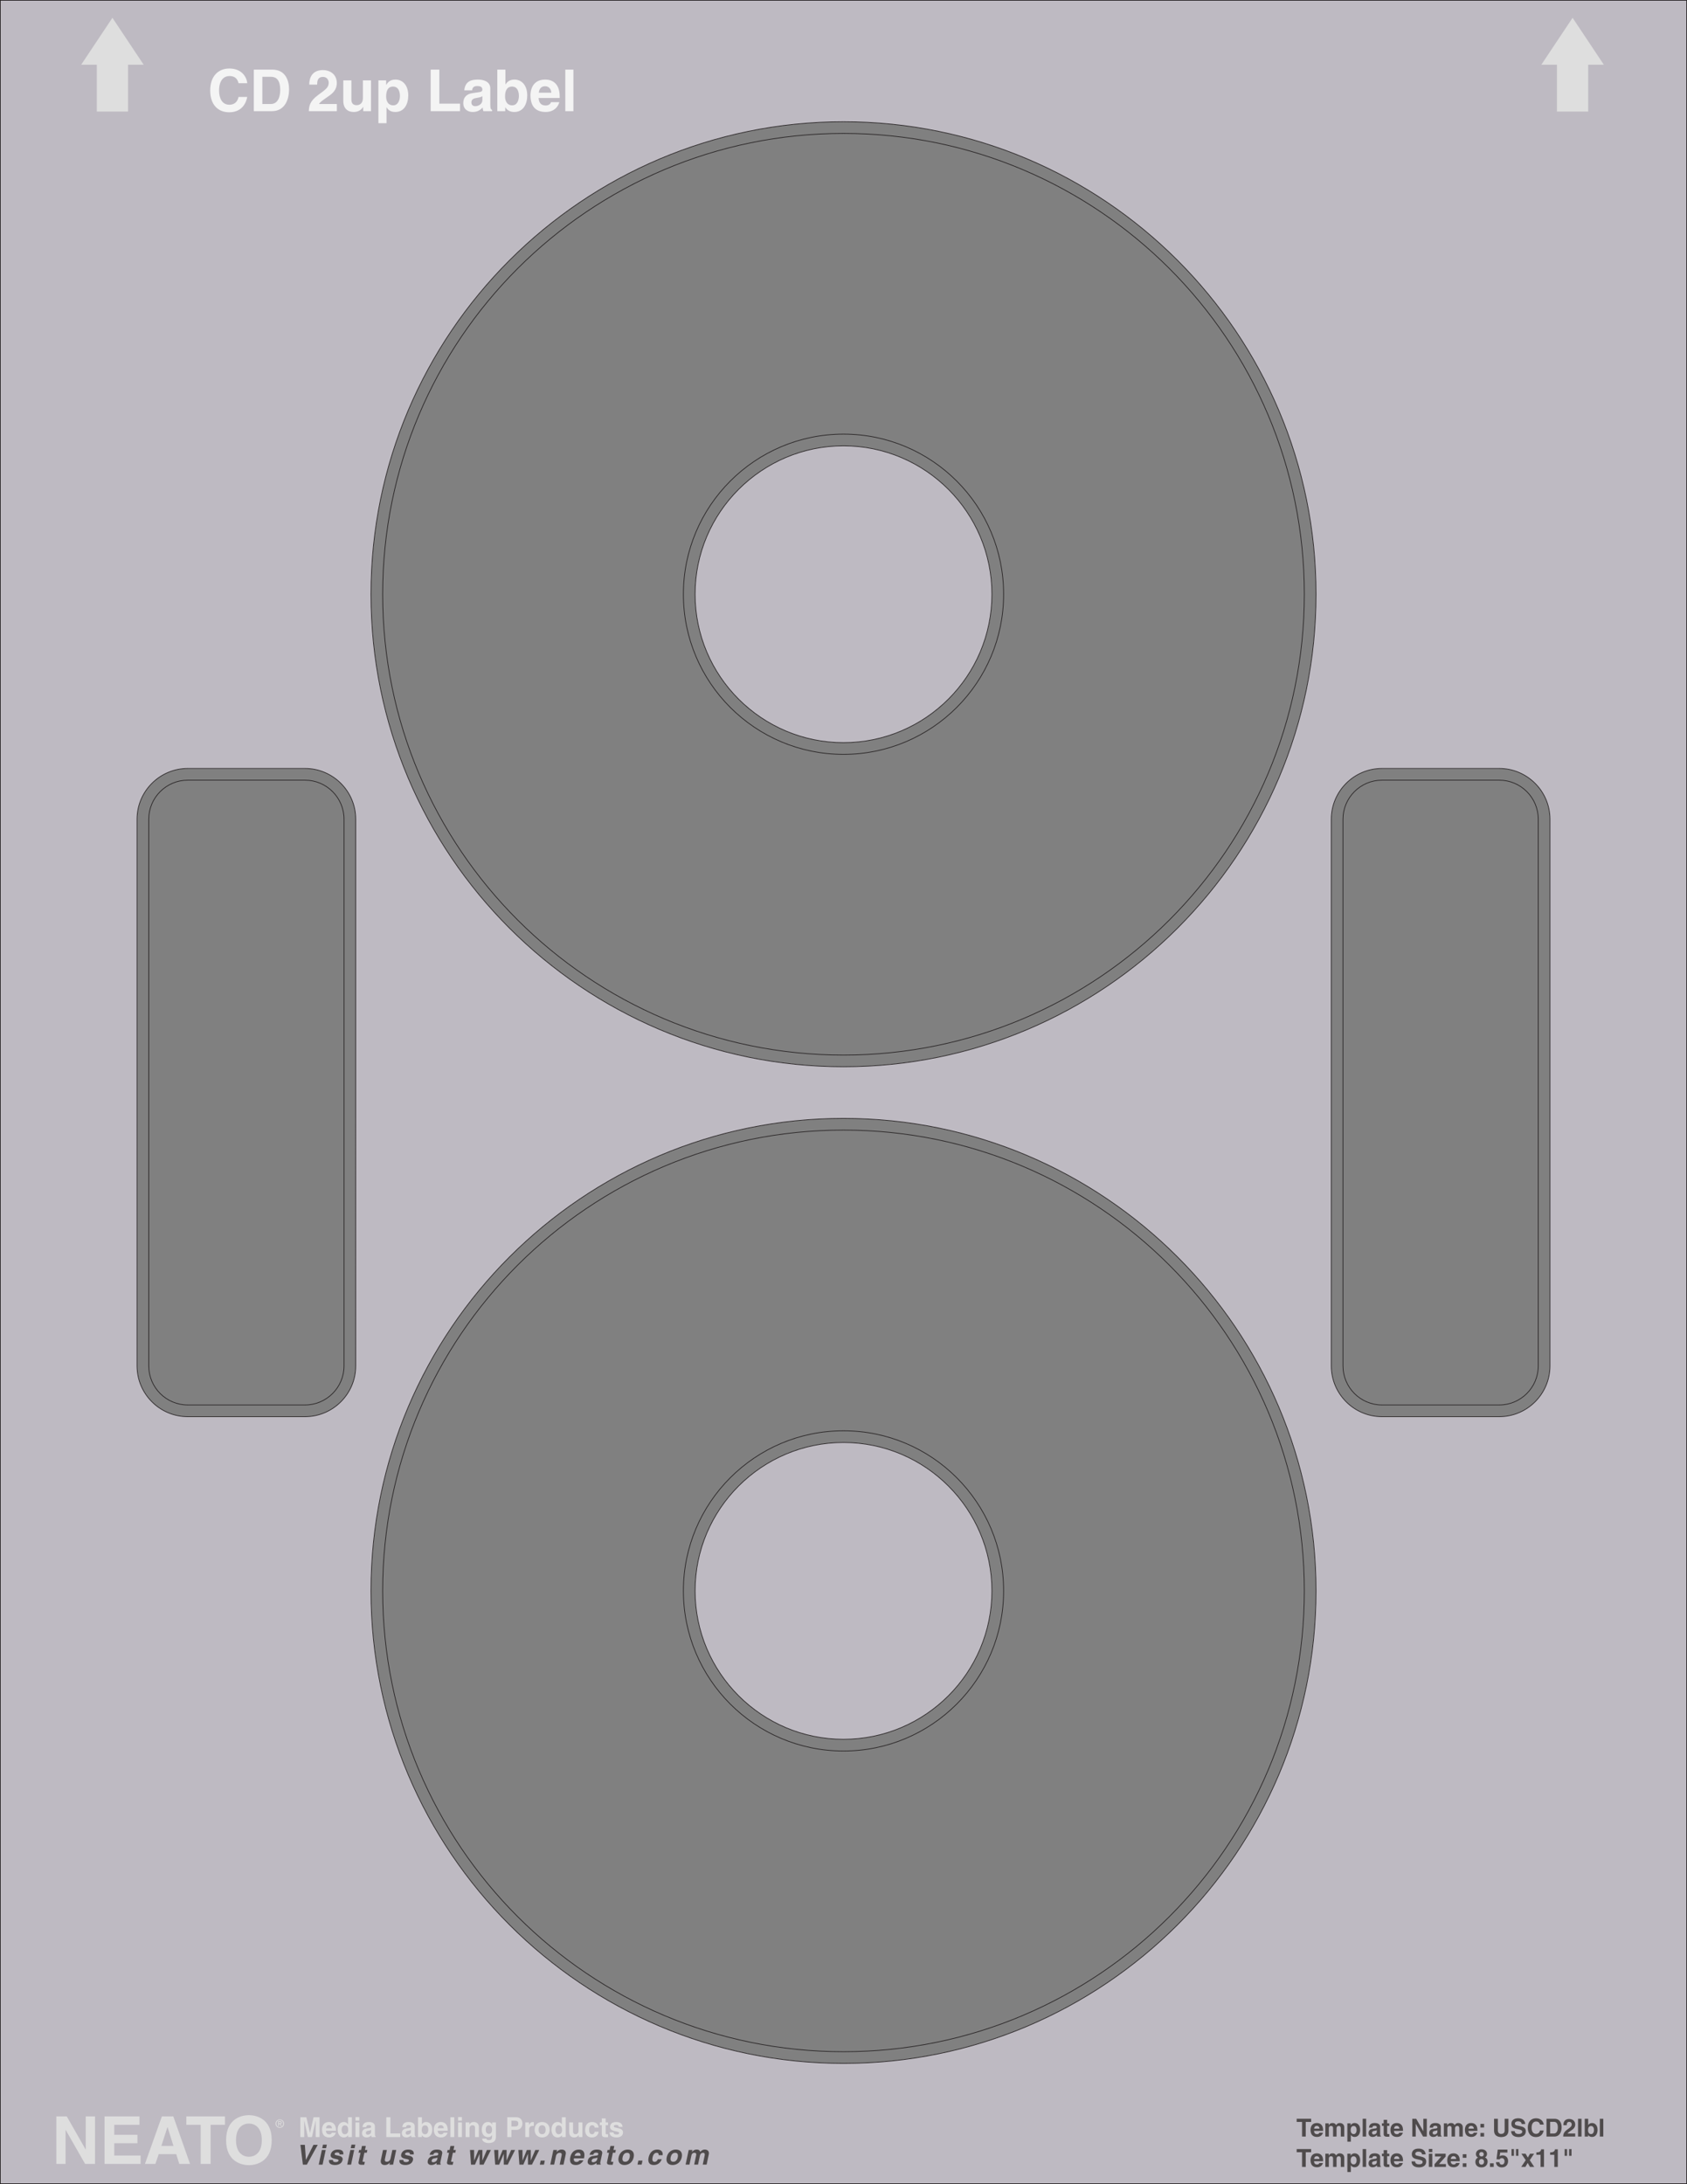
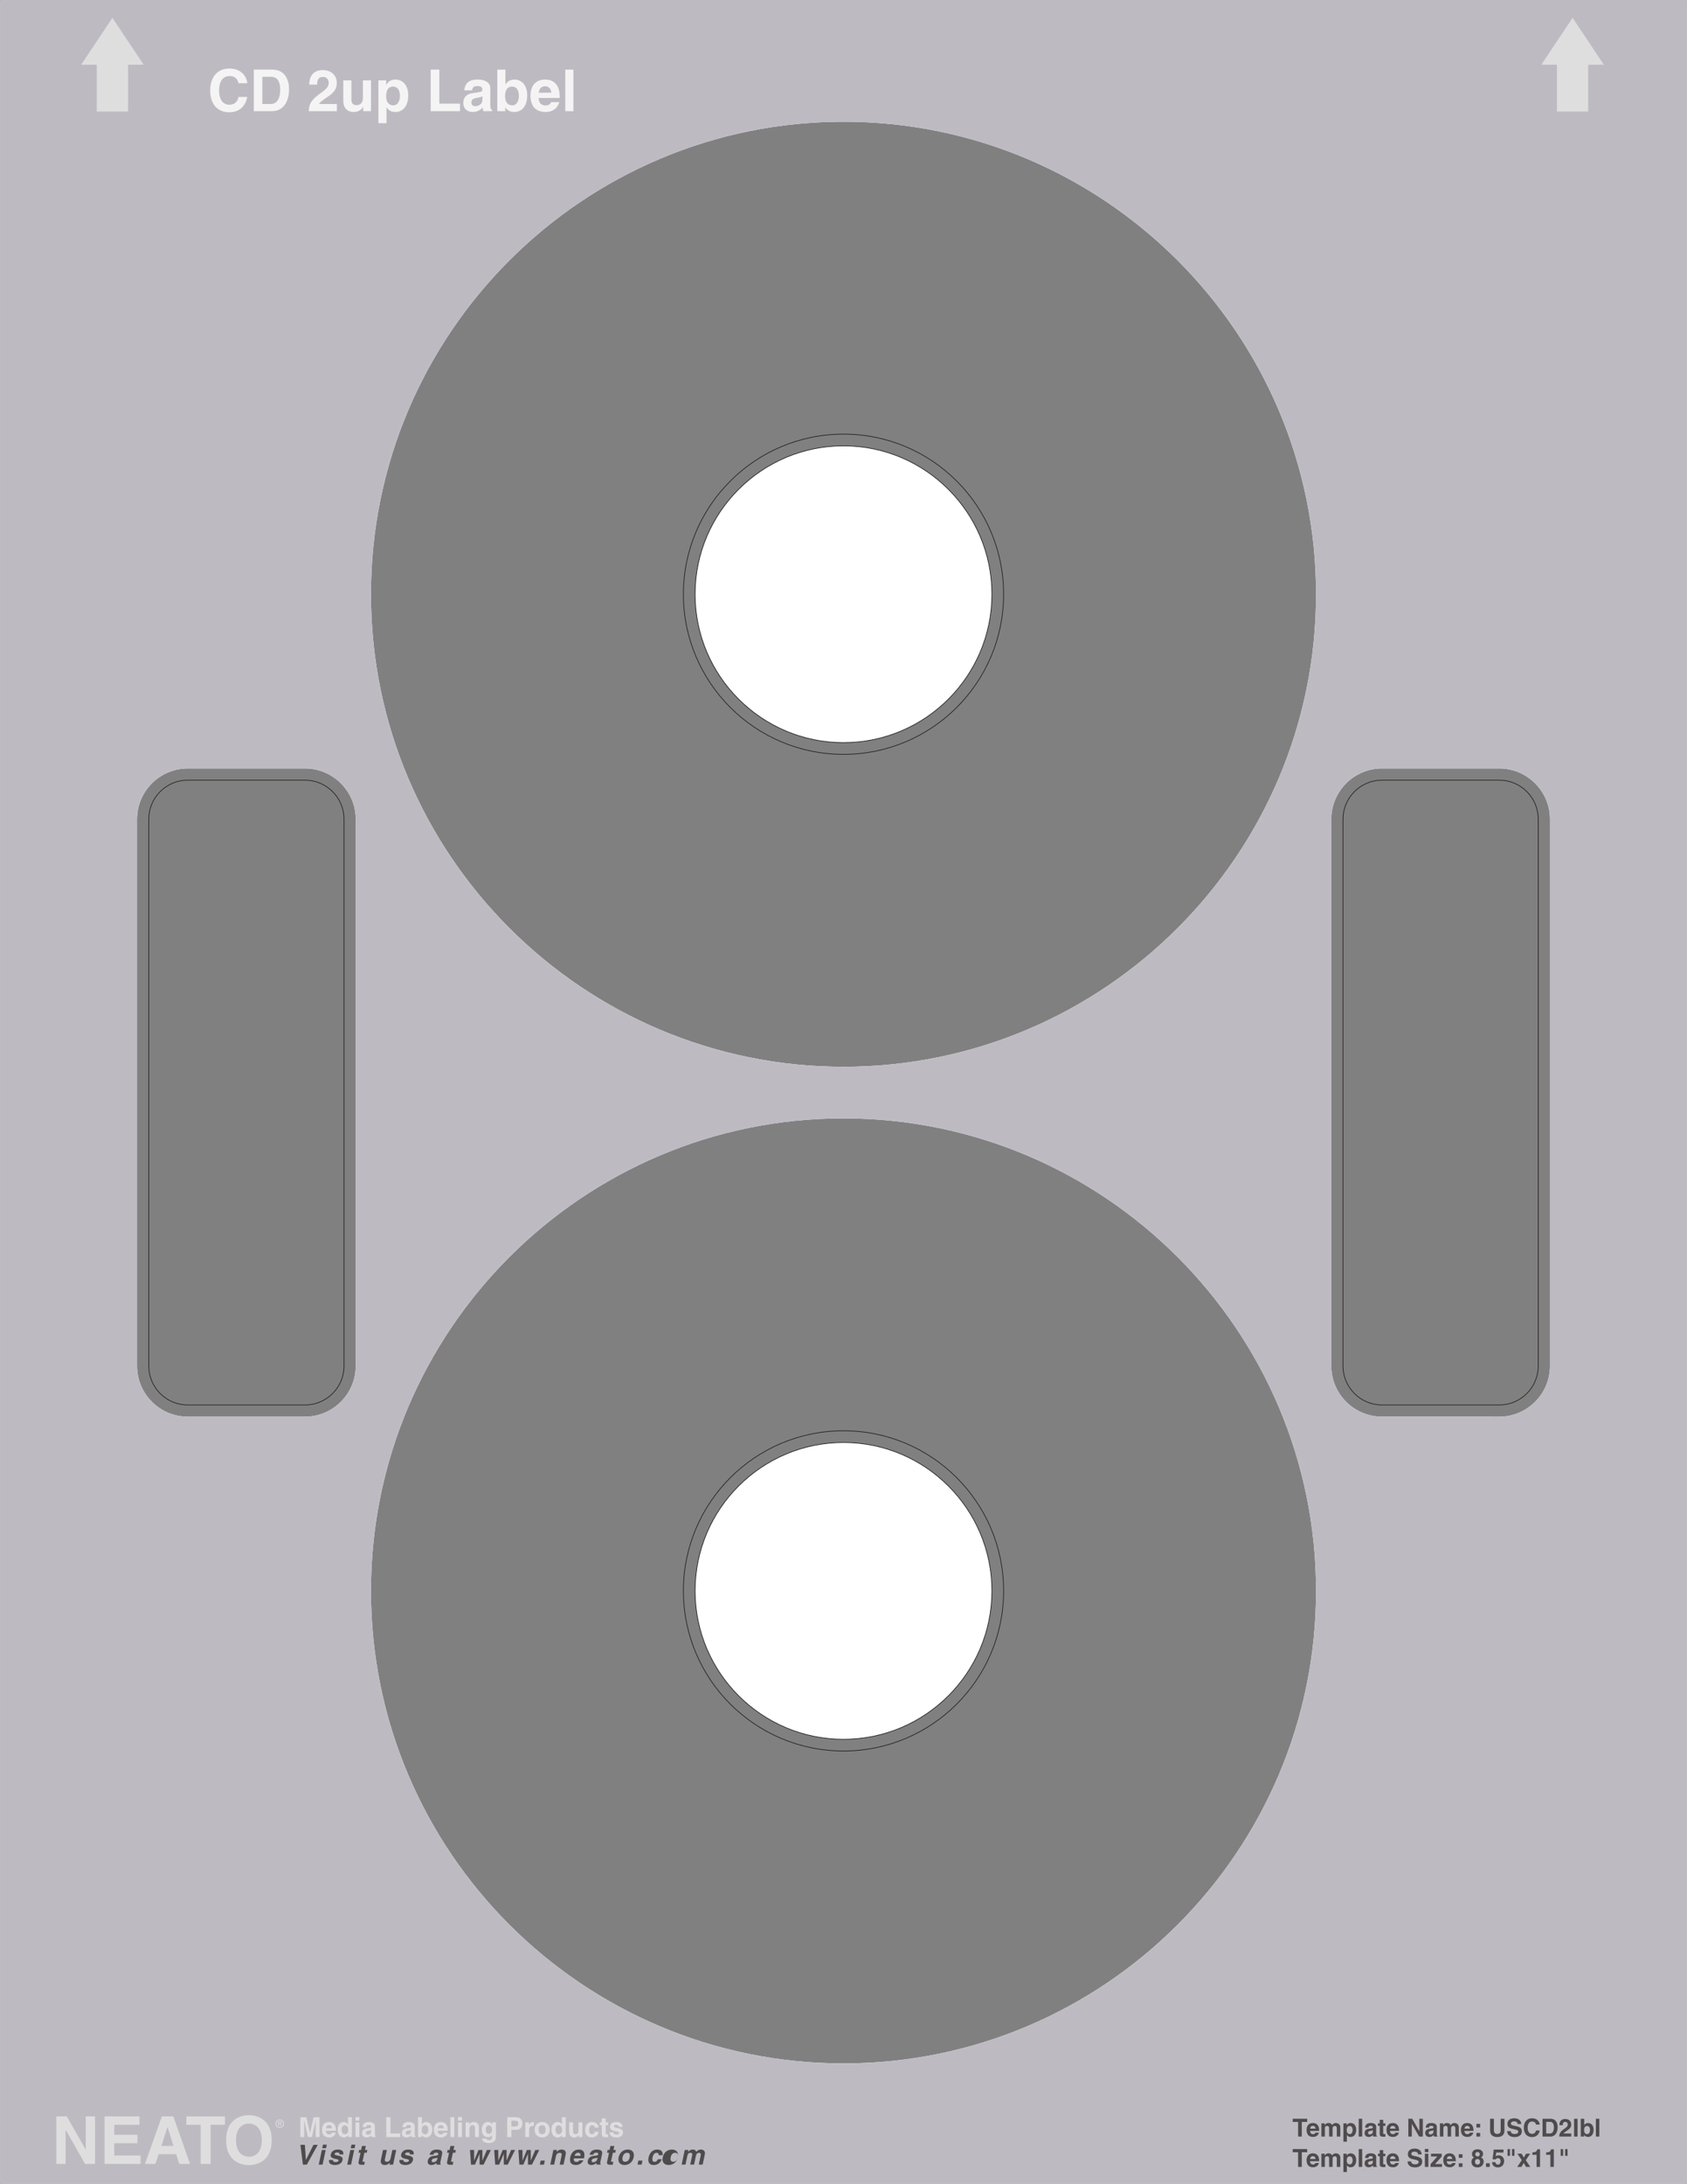
<svg xmlns="http://www.w3.org/2000/svg" width="612.246" height="792.25">
  <rect width="100%" height="100%" fill="#808080" stroke="none" />
  <path fill="#fff" d="M.125.125v792h611.996v-792zm128.973 495.363c0 10.157-8.262 18.414-18.422 18.414h-42.52c-10.156 0-18.422-8.257-18.422-18.414V297.164c0-10.152 8.266-18.41 18.422-18.41h42.52c10.16 0 18.422 8.258 18.422 18.41zm177.027 253.016c-94.563 0-171.492-76.895-171.492-171.41 0-94.512 76.93-171.407 171.492-171.407 94.559 0 171.492 76.895 171.492 171.407 0 94.515-76.933 171.41-171.492 171.41zm0-361.535c-94.563 0-171.492-76.89-171.492-171.406s76.93-171.407 171.492-171.407c94.559 0 171.492 76.89 171.492 171.406S400.684 386.97 306.125 386.97zm256.387 108.52c0 10.156-8.262 18.413-18.418 18.413H501.57c-10.156 0-18.418-8.257-18.418-18.414V297.164c0-10.152 8.262-18.41 18.418-18.41h42.524c10.156 0 18.418 8.258 18.418 18.41v198.324" />
  <path fill="#fff" d="M252.262 215.563c0 29.683 24.164 53.832 53.863 53.832 29.7 0 53.86-24.149 53.86-53.832 0-29.684-24.16-53.833-53.86-53.833s-53.863 24.149-53.863 53.833m0 361.531c0 29.683 24.164 53.836 53.863 53.836 29.7 0 53.86-24.153 53.86-53.836 0-29.684-24.16-53.828-53.86-53.828s-53.863 24.144-53.863 53.828" />
  <path fill="#bebac2" d="M.125.125v792h611.996v-792zm128.973 495.363c0 10.157-8.262 18.414-18.422 18.414h-42.52c-10.156 0-18.422-8.257-18.422-18.414V297.164c0-10.152 8.266-18.41 18.422-18.41h42.52c10.16 0 18.422 8.258 18.422 18.41zm177.027 253.016c-94.563 0-171.492-76.895-171.492-171.41 0-94.512 76.93-171.407 171.492-171.407 94.559 0 171.492 76.895 171.492 171.407 0 94.515-76.933 171.41-171.492 171.41zm0-361.535c-94.563 0-171.492-76.89-171.492-171.406s76.93-171.407 171.492-171.407c94.559 0 171.492 76.89 171.492 171.406S400.684 386.97 306.125 386.97zm256.387 108.52c0 10.156-8.262 18.413-18.418 18.413H501.57c-10.156 0-18.418-8.257-18.418-18.414V297.164c0-10.152 8.262-18.41 18.418-18.41h42.524c10.156 0 18.418 8.258 18.418 18.41v198.324" />
-   <path fill="none" stroke="#231f20" stroke-width=".25" d="M.125.125v792h611.996v-792zm128.973 495.363c0 10.157-8.262 18.414-18.422 18.414h-42.52c-10.156 0-18.422-8.257-18.422-18.414V297.164c0-10.152 8.266-18.41 18.422-18.41h42.52c10.16 0 18.422 8.258 18.422 18.41zm177.027 253.016c-94.563 0-171.492-76.895-171.492-171.41 0-94.512 76.93-171.407 171.492-171.407 94.559 0 171.492 76.895 171.492 171.407 0 94.515-76.933 171.41-171.492 171.41zm0-361.535c-94.563 0-171.492-76.89-171.492-171.406s76.93-171.407 171.492-171.407c94.559 0 171.492 76.89 171.492 171.406S400.684 386.97 306.125 386.97zm256.387 108.52c0 10.156-8.262 18.413-18.418 18.413H501.57c-10.156 0-18.418-8.257-18.418-18.414V297.164c0-10.152 8.262-18.41 18.418-18.41h42.524c10.156 0 18.418 8.258 18.418 18.41zm0 0" />
-   <path fill="#bebac2" d="M252.262 215.563c0 29.683 24.164 53.832 53.863 53.832 29.7 0 53.86-24.149 53.86-53.832 0-29.684-24.16-53.833-53.86-53.833s-53.863 24.149-53.863 53.833" />
  <path fill="none" stroke="#231f20" stroke-miterlimit="10" stroke-width=".25" d="M252.262 215.563c0 29.683 24.164 53.832 53.863 53.832 29.7 0 53.86-24.149 53.86-53.832 0-29.684-24.16-53.833-53.86-53.833s-53.863 24.149-53.863 53.833zm0 0" />
-   <path fill="#bebac2" d="M252.262 577.094c0 29.683 24.164 53.836 53.863 53.836 29.7 0 53.86-24.153 53.86-53.836 0-29.684-24.16-53.828-53.86-53.828s-53.863 24.144-53.863 53.828" />
  <path fill="none" stroke="#231f20" stroke-miterlimit="10" stroke-width=".25" d="M252.262 577.094c0 29.683 24.164 53.836 53.863 53.836 29.7 0 53.86-24.153 53.86-53.836 0-29.684-24.16-53.828-53.86-53.828s-53.863 24.144-53.863 53.828zm0 0" />
  <path fill="#dedede" d="M40.8 6.465 29.466 23.473h5.668V40.48H46.47V23.473h5.672L40.8 6.465m529.923 0 11.34 17.008h-5.676V40.48h-11.34V23.473h-5.66l11.336-17.008M31.125 767.727h3.36v17.23h-3.598l-7.032-12.285h-.05v12.285h-3.36v-17.23h3.793l6.84 12h.047v-12m19.488 3.05H41.47v3.621h8.402v3.051H41.47v4.461h9.554v3.047H37.941v-17.23h12.672v3.05m10.153.836h.046l2.137 6.817h-4.39zm-3.168 9.793h6.359l1.105 3.551h3.91l-6.07-17.23H58.75l-6.145 17.23h3.793l1.2-3.55m18.84 3.55h-3.602v-14.18h-5.207v-3.05h14.016v3.05h-5.207v14.18m9.214-8.613c0-4.824 2.739-6.024 4.68-6.024 1.945 0 4.684 1.2 4.684 6.024s-2.739 6.023-4.684 6.023c-1.941 0-4.68-1.199-4.68-6.023zm-3.597 0c0 8.086 6 9.07 8.277 9.07 2.281 0 8.281-.984 8.281-9.07 0-8.09-6-9.07-8.281-9.07-2.277 0-8.277.98-8.277 9.07m33.91-1.125h-1.399v-6h-.02l-1.339 6h-1.473l-1.308-6h-.02v6h-1.398v-7.18h2.187l1.301 5.66h.02l1.28-5.66h2.169v7.18m2.351-3.192c.079-.699.43-1.12 1.09-1.12.45 0 1 .261 1.078 1.12zm2.11 1.63c-.11.382-.512.581-.899.581-1.132 0-1.21-.898-1.25-1.3h3.649v-.25c0-2.43-1.45-2.93-2.5-2.93-2.328 0-2.551 2.05-2.551 2.691 0 2.188 1.152 2.906 2.652 2.906.91 0 1.97-.418 2.34-1.699h-1.441m3.558-1.058c0-.84.301-1.63 1.192-1.63.96 0 1.199.86 1.199 1.708 0 .793-.348 1.531-1.238 1.531-.903 0-1.153-.98-1.153-1.61zm3.73-4.559h-1.398v2.55h-.02c-.222-.343-.64-.831-1.538-.831-1.172 0-2.211.898-2.211 2.738 0 1.461.66 2.86 2.238 2.86.582 0 1.2-.208 1.54-.81h.023v.673h1.367v-7.18m2.691 1.859v5.32h-1.398v-5.32zm0-.628h-1.398v-1.301h1.398v1.3m4.282 4.04c0 .648-.633 1.046-1.25 1.046-.274 0-.653-.148-.653-.636 0-.582.43-.711.95-.801.581-.09.812-.18.952-.29zm1.367-2.012c0-1.309-1.368-1.54-2.118-1.54-1.09 0-2.222.231-2.382 1.86h1.351c.04-.308.16-.738.86-.738.359 0 .922.027.922.617 0 .3-.274.39-.493.422l-1.257.187c-.891.133-1.551.665-1.551 1.704 0 1.097.816 1.546 1.62 1.546.946 0 1.4-.437 1.72-.765.03.297.05.379.128.629h1.512v-.211c-.172-.059-.312-.2-.312-.832v-2.88m5.64 2.622h3.57v1.3h-5.07v-7.179h1.5v5.879m7.442-.609c0 .648-.63 1.046-1.25 1.046-.27 0-.653-.148-.653-.636 0-.582.43-.711.953-.801.579-.09.81-.18.95-.29zm1.37-2.012c0-1.309-1.37-1.54-2.12-1.54-1.09 0-2.223.231-2.38 1.86h1.348c.04-.308.16-.738.86-.738.36 0 .922.027.922.617 0 .3-.27.39-.492.422l-1.258.187c-.89.133-1.551.665-1.551 1.704 0 1.097.82 1.546 1.617 1.546.953 0 1.402-.437 1.723-.765.027.297.05.379.129.629h1.511v-.211c-.171-.059-.308-.2-.308-.832v-2.88m4.937 1.302c0 .629-.25 1.609-1.148 1.609-.89 0-1.242-.738-1.242-1.531 0-.848.242-1.707 1.203-1.707.887 0 1.187.789 1.187 1.629zm-2.328-4.559h-1.402v7.18h1.37v-.672h.02c.34.601.961.808 1.54.808 1.582 0 2.242-1.398 2.242-2.859 0-1.84-1.04-2.738-2.211-2.738-.899 0-1.32.488-1.54.832h-.019v-2.55m5.77 3.987c.078-.699.43-1.12 1.09-1.12.449 0 1 .261 1.078 1.12zm2.11 1.63c-.11.382-.513.581-.9.581-1.132 0-1.21-.898-1.25-1.3h3.65v-.25c0-2.43-1.45-2.93-2.5-2.93-2.333 0-2.552 2.05-2.552 2.691 0 2.188 1.153 2.906 2.653 2.906.906 0 1.968-.418 2.34-1.699h-1.442m3.871 1.563h-1.402v-7.18h1.402v7.18m2.778-5.321v5.32h-1.399v-5.32zm0-.628h-1.399v-1.301h1.399v1.3m6.152 5.95h-1.402v-3.23c0-.391-.02-1.052-.91-1.052-.618 0-1.098.418-1.098 1.231v3.05h-1.403v-5.32h1.34v.778h.024c.187-.32.59-.918 1.597-.918 1.04 0 1.852.61 1.852 1.781v3.68m2.488-2.629c0-1.242.582-1.621 1.102-1.621.777 0 1.199.699 1.199 1.558 0 .73-.238 1.54-1.191 1.54-.829 0-1.11-.797-1.11-1.477zm2.352-2.692v.79h-.02c-.172-.348-.57-.93-1.562-.93-1.168 0-2.207.898-2.207 2.738 0 1.86 1.007 2.75 2.289 2.75.84 0 1.187-.39 1.418-.797l.02.02v.636c0 .864-.36 1.223-1.11 1.223-.809 0-.918-.27-.98-.539h-1.52c.058 1.129 1.223 1.598 2.32 1.598 2.621 0 2.692-1.532 2.692-2.45v-5.039h-1.34m6.957 1.489v-2.11h1.191c.93 0 1.32.29 1.32.993 0 .32 0 1.117-1.12 1.117zm0 1.242h1.722c1.93 0 2.29-1.64 2.29-2.29 0-1.413-.84-2.3-2.231-2.3h-3.281v7.18h1.5v-2.59m5.051-2.731h1.34v.918h.019c.293-.539.61-1.058 1.46-1.058.09 0 .18.012.27.02v1.421c-.12-.023-.27-.023-.398-.023-1.09 0-1.29.68-1.29 1.273v2.77h-1.402v-5.32m7.391 2.66c0 .68-.2 1.617-1.281 1.617-1.078 0-1.277-.938-1.277-1.617 0-.68.199-1.621 1.277-1.621 1.082 0 1.281.94 1.281 1.62zm1.442 0c0-1.922-1.29-2.801-2.723-2.801-1.43 0-2.719.879-2.719 2.8 0 1.919 1.29 2.797 2.719 2.797 1.433 0 2.723-.878 2.723-2.796m2.109.039c0-.84.3-1.63 1.187-1.63.961 0 1.204.86 1.204 1.708 0 .793-.352 1.531-1.243 1.531-.898 0-1.148-.98-1.148-1.61zm3.73-4.559h-1.402v2.55h-.02c-.218-.343-.64-.831-1.539-.831-1.167 0-2.21.898-2.21 2.738 0 1.461.66 2.86 2.242 2.86.578 0 1.199-.208 1.539-.81h.02v.673h1.37v-7.18m6.047 7.18h-1.34v-.75h-.02c-.32.57-.878.886-1.616.886-1.051 0-1.813-.597-1.813-1.957v-3.5h1.403v3.301c0 .82.476.977.91.977.457 0 1.078-.258 1.078-1.207v-3.07h1.398v5.32m5.891-1.942c-.05.551-.48 2.078-2.43 2.078-2 0-2.46-1.527-2.46-2.648 0-1.719.75-2.95 2.55-2.95.84 0 2.223.38 2.352 2.04h-1.422c-.059-.348-.278-.899-.93-.86-.879 0-1.11.88-1.11 1.54 0 .582.02 1.73 1.083 1.73.707 0 .949-.68.949-.93h1.418m2.551-3.379h.87v1h-.87v2.891c0 .309.011.43.582.43.09 0 .187-.012.289-.02v1.059c-.223.012-.442.02-.66.02h-.18c-1.211 0-1.43-.462-1.43-1.15v-3.23h-.722v-1h.722v-1.441h1.399v1.441m4.769 1.622c-.058-.344-.18-.704-.937-.704-.762 0-.864.29-.864.524 0 .836 3.332.226 3.332 2.187 0 1.551-1.5 1.828-2.332 1.828-1.207 0-2.52-.418-2.558-1.835h1.441c0 .449.278.777 1.16.777.72 0 .887-.348.887-.55 0-.892-3.297-.22-3.297-2.208 0-.781.489-1.781 2.149-1.781 1.039 0 2.28.262 2.39 1.762h-1.37" />
-   <path fill="#4f4b4c" d="M113.762 778.04h1.558l-3.965 7.179h-1.43l-.894-7.18h1.61l.386 5.438h.02l2.715-5.438m4.445 1.859-1.133 5.32h-1.398l1.133-5.32zm.133-.628h-1.399l.278-1.301h1.398l-.277 1.3m4.875 2.251c.012-.344-.035-.704-.793-.704-.762 0-.922.29-.973.524-.176.836 3.281.226 2.867 2.187-.332 1.551-1.89 1.828-2.718 1.828-1.211 0-2.434-.418-2.172-1.835h1.441c-.098.449.113.777.992.777.723 0 .965-.348 1.008-.547.192-.895-3.254-.223-2.828-2.21.164-.782.867-1.782 2.527-1.782 1.04 0 2.223.262 2.016 1.762h-1.367m5.332-1.622-1.133 5.32h-1.398l1.129-5.32zm.133-.628h-1.399l.278-1.301h1.398l-.277 1.3m3.777.629h.871l-.215 1h-.87l-.614 2.891c-.066.309-.082.43.488.43.094 0 .196-.012.297-.02l-.226 1.059c-.223.012-.446.02-.665.02h-.18c-1.21 0-1.331-.462-1.187-1.15l.688-3.23h-.719l.21-1h.724l.304-1.441h1.399l-.305 1.441m10.207 5.321h-1.34l.16-.75h-.02c-.44.57-1.07.886-1.808.886-1.05 0-1.683-.597-1.394-1.957l.746-3.5h1.398l-.703 3.301c-.172.82.274.977.703.977.461 0 1.137-.258 1.336-1.207l.653-3.07h1.402l-1.133 5.32m6.109-3.699c.012-.344-.03-.704-.793-.704-.757 0-.921.29-.968.524-.18.836 3.277.226 2.863 2.187-.328 1.551-1.89 1.828-2.719 1.828-1.21 0-2.43-.418-2.168-1.835h1.438c-.094.449.113.777.996.777.719 0 .965-.348 1.008-.547.187-.895-3.254-.223-2.832-2.21.168-.782.867-1.782 2.527-1.782 1.04 0 2.227.262 2.016 1.762h-1.368m9.887 1.789c-.137.648-.851 1.046-1.473 1.046-.269 0-.617-.148-.511-.636.12-.582.578-.711 1.12-.801.599-.09.849-.18 1.009-.29zm1.8-2.012c.278-1.309-1.046-1.54-1.796-1.54-1.09 0-2.266.231-2.773 1.86h1.351c.106-.308.317-.738 1.016-.738.36 0 .914.027.789.617-.067.3-.356.39-.578.422l-1.305.187c-.914.133-1.687.665-1.91 1.704-.234 1.097.492 1.546 1.293 1.546.95 0 1.492-.437 1.883-.77a2.108 2.108 0 0 0-.004.634h1.511l.043-.211c-.156-.059-.265-.2-.132-.832l.613-2.88m4.117-1.398h.867l-.21 1h-.872l-.613 2.891c-.066.309-.082.43.488.43.09 0 .192-.012.293-.02l-.222 1.059c-.223.012-.446.02-.664.02h-.18c-1.211 0-1.332-.462-1.188-1.15l.688-3.23h-.723l.215-1h.719l.304-1.441h1.403l-.305 1.441m10.918 5.321h-1.441l-.004-3.88h-.02l-1.656 3.88h-1.438l-.37-5.32h1.488l.02 3.82h.019l1.562-3.82h1.41l-.011 3.82h.02l1.64-3.82h1.441l-2.66 5.32m8.777 0h-1.437l-.008-3.88h-.02l-1.652 3.88h-1.441l-.367-5.32h1.488l.02 3.82h.019l1.562-3.82h1.41l-.011 3.82h.02l1.64-3.82h1.441l-2.664 5.32m8.782 0h-1.438l-.008-3.88h-.02l-1.652 3.88h-1.441l-.367-5.32h1.488l.016 3.82h.02l1.562-3.82h1.414l-.016 3.82h.02l1.644-3.82h1.438l-2.66 5.32m4.359 0h-1.5l.313-1.461h1.5l-.313 1.46m7.102.001h-1.399l.684-3.23c.086-.391.203-1.052-.688-1.052-.617 0-1.187.418-1.36 1.231l-.648 3.05h-1.402l1.133-5.32h1.34l-.164.778h.02c.257-.32.784-.918 1.792-.918 1.043 0 1.723.61 1.473 1.781l-.781 3.68m4-3.192c.226-.699.668-1.12 1.328-1.12.445 0 .941.261.84 1.12zm1.761 1.63c-.191.382-.632.581-1.023.581-1.129 0-1.02-.902-.973-1.3h3.649l.054-.25c.516-2.43-.828-2.93-1.879-2.93-2.328 0-2.984 2.05-3.12 2.691-.465 2.188.53 2.906 2.03 2.906.91 0 2.06-.418 2.704-1.699h-1.442m6.446-.347c-.137.648-.856 1.046-1.477 1.046-.266 0-.617-.148-.512-.636.125-.582.582-.711 1.121-.801.598-.09.848-.18 1.012-.29zm1.797-2.012c.277-1.309-1.043-1.54-1.793-1.54-1.09 0-2.27.231-2.778 1.86h1.352c.105-.308.316-.738 1.015-.738.364 0 .914.027.79.617-.063.3-.352.39-.579.422l-1.3.187c-.918.133-1.692.665-1.91 1.704-.235 1.097.488 1.546 1.288 1.546.95 0 1.493-.437 1.883-.77-.035.302-.027.384-.004.634h1.512l.043-.211c-.156-.059-.266-.2-.133-.832l.613-2.88m4.118-1.398h.87l-.214 1h-.867l-.617 2.891c-.067.309-.082.43.488.43.09 0 .191-.012.297-.02l-.227 1.059c-.222.012-.445.02-.664.02h-.18c-1.21 0-1.332-.462-1.183-1.15l.683-3.23h-.718l.21-1h.72l.308-1.441h1.398l-.304 1.441m5.883 2.661c-.141.68-.543 1.617-1.625 1.617-1.079 0-1.079-.938-.934-1.617.144-.68.543-1.621 1.625-1.621 1.078 0 1.078.94.934 1.62zm1.44 0c.407-1.922-.694-2.801-2.124-2.801-1.43 0-2.906.879-3.316 2.8-.407 1.919.695 2.797 2.125 2.797 1.43 0 2.91-.878 3.316-2.796m2.902 2.66h-1.5l.313-1.461h1.5l-.313 1.46m7.285-1.941c-.168.551-.921 2.078-2.87 2.078-2 0-2.137-1.527-1.9-2.648.368-1.719 1.38-2.95 3.177-2.95.84 0 2.14.38 1.918 2.04h-1.422c.015-.348-.086-.899-.746-.86-.88 0-1.297.88-1.438 1.54-.12.582-.347 1.73.711 1.73.711 0 1.098-.68 1.149-.93h1.421m5.825-.718c-.149.68-.547 1.617-1.625 1.617-1.082 0-1.082-.938-.938-1.617.145-.68.543-1.621 1.625-1.621 1.078 0 1.078.94.938 1.62zm1.437 0c.41-1.922-.695-2.801-2.125-2.801-1.43 0-2.906.879-3.312 2.8-.41 1.919.691 2.797 2.125 2.797 1.43 0 2.906-.878 3.312-2.796m9.028 2.66h-1.403l.688-3.23c.168-.79-.13-1.052-.54-1.052-.699 0-1.046.461-1.18 1.09l-.679 3.192h-1.398l.68-3.2c.093-.453.23-1.081-.61-1.081-.66 0-.969.46-1.094 1.039l-.687 3.242h-1.399l1.13-5.32h1.34l-.165.777h.02c.254-.348.765-.918 1.707-.918.77 0 1.058.281 1.296.847.235-.257.75-.847 1.602-.847 1.04 0 1.719.61 1.473 1.781l-.782 3.68m217.45-10.176h-1.348v-5.316h-1.953v-1.145h5.254v1.145h-1.953v5.316m3.035-2.871c.07-.629.387-1.008.98-1.008.403 0 .899.238.97 1.008zm1.898 1.469c-.101.343-.46.523-.812.523-1.016 0-1.086-.812-1.125-1.172h3.289v-.222c0-2.188-1.309-2.637-2.25-2.637-2.098 0-2.297 1.844-2.297 2.418 0 1.972 1.035 2.62 2.383 2.62.82 0 1.773-.378 2.11-1.53h-1.298m9.035 1.402h-1.261v-2.906c0-.711-.313-.942-.684-.942-.629 0-.855.41-.855.977v2.871h-1.258v-2.879c0-.402 0-.969-.758-.969-.594 0-.781.41-.781.934v2.914h-1.262v-4.785h1.207v.703h.02c.16-.316.511-.828 1.355-.828.695 0 1.012.25 1.336.765.16-.238.512-.765 1.277-.765.938 0 1.664.547 1.664 1.601v3.309m2.333-2.285c0-.766.207-1.54 1.07-1.54.8 0 1.07.712 1.07 1.47 0 .566-.226 1.449-1.035 1.449-.8 0-1.105-.668-1.105-1.38zm0-2.5h-1.208v6.648h1.262v-2.472h.016c.152.261.469.738 1.351.738 1.422 0 2.016-1.262 2.016-2.574 0-1.657-.938-2.465-1.988-2.465-.848 0-1.2.441-1.434.816h-.015v-.691m5.612 4.785h-1.257v-6.461h1.258v6.461m3.851-1.715c0 .582-.562.942-1.125.942-.242 0-.582-.133-.582-.575 0-.523.387-.64.856-.722.52-.078.726-.16.851-.258zm1.235-1.812c0-1.176-1.235-1.383-1.907-1.383-.984 0-2 .207-2.14 1.672h1.21c.04-.278.145-.664.778-.664.32 0 .824.023.824.558 0 .27-.242.348-.437.375l-1.137.172c-.8.117-1.394.594-1.394 1.531 0 .989.738 1.395 1.457 1.395.855 0 1.261-.395 1.55-.695.028.27.043.343.118.566h1.355v-.188c-.152-.054-.277-.18-.277-.746v-2.593m2.539-1.258h.785v.898h-.785v2.602c0 .277.008.387.52.387.081 0 .171-.008.265-.016v.953a14.9 14.9 0 0 1-.598.016h-.16c-1.09 0-1.289-.414-1.289-1.036v-2.906h-.648v-.898h.648v-1.297h1.262v1.297m2.5 1.914c.074-.629.386-1.008.98-1.008.406 0 .903.238.973 1.008zm1.898 1.469c-.097.343-.457.523-.808.523-1.016 0-1.09-.812-1.125-1.172h3.285v-.222c0-2.188-1.305-2.637-2.25-2.637-2.098 0-2.293 1.844-2.293 2.418 0 1.972 1.031 2.62 2.383 2.62.82 0 1.773-.378 2.105-1.53h-1.297m8.731-5.059h1.261v6.461h-1.351l-2.637-4.605h-.015v4.605h-1.262v-6.461h1.422l2.566 4.5h.016v-4.5m5.105 4.746c0 .582-.566.942-1.125.942-.246 0-.586-.133-.586-.575 0-.523.387-.64.856-.722.52-.078.726-.16.855-.258zm1.23-1.812c0-1.176-1.23-1.383-1.906-1.383-.98 0-2 .207-2.14 1.672h1.215c.035-.278.14-.664.77-.664.327 0 .831.023.831.558 0 .27-.246.348-.441.375l-1.133.172c-.805.117-1.398.594-1.398 1.531 0 .989.738 1.395 1.46 1.395.856 0 1.258-.395 1.547-.695.028.27.043.343.118.566h1.359v-.188c-.152-.054-.281-.18-.281-.746v-2.593m7.976 3.527h-1.262v-2.906c0-.711-.316-.942-.683-.942-.629 0-.856.41-.856.977v2.871h-1.257v-2.879c0-.402 0-.969-.758-.969-.594 0-.781.41-.781.934v2.914h-1.262v-4.785h1.207v.703h.015c.165-.316.516-.828 1.36-.828.695 0 1.008.25 1.332.765.164-.238.515-.765 1.277-.765.938 0 1.668.547 1.668 1.601v3.309m2.071-2.871c.07-.629.386-1.008.976-1.008.406 0 .902.238.977 1.008zm1.898 1.469c-.102.343-.461.523-.813.523-1.015 0-1.085-.812-1.125-1.172h3.286v-.222c0-2.188-1.305-2.637-2.25-2.637-2.094 0-2.293 1.844-2.293 2.418 0 1.972 1.035 2.62 2.382 2.62.82 0 1.774-.378 2.11-1.53h-1.297m3.777 1.402h-1.347v-1.313h1.347zm0-3.293h-1.347v-1.313h1.347v1.313m8.821 1.035c0 1.703-1.024 2.43-2.653 2.43-.593 0-1.476-.14-2.054-.781-.348-.399-.485-.918-.504-1.567v-4.285h1.379v4.195c0 .899.52 1.297 1.152 1.297.926 0 1.305-.453 1.305-1.234v-4.258h1.375v4.203m2.289.27c.008.36.187 1.043 1.367 1.043.637 0 1.347-.149 1.347-.836 0-.504-.484-.637-1.167-.801l-.696-.16c-1.043-.246-2.05-.477-2.05-1.899 0-.722.386-1.992 2.484-1.992 1.98 0 2.512 1.297 2.52 2.09h-1.298c-.035-.29-.14-.973-1.32-.973-.515 0-1.125.192-1.125.774 0 .504.414.613.684.676l1.574.386c.883.219 1.691.578 1.691 1.739 0 1.941-1.98 2.113-2.546 2.113-2.36 0-2.762-1.36-2.762-2.16h1.297m9.16-2.355c-.11-.391-.317-1.118-1.43-1.118-.648 0-1.601.434-1.601 2.258 0 1.164.457 2.207 1.601 2.207.746 0 1.27-.426 1.43-1.215h1.351c-.27 1.402-1.187 2.383-2.808 2.383-1.723 0-2.953-1.16-2.953-3.39 0-2.259 1.304-3.415 2.968-3.415 1.938 0 2.72 1.332 2.793 2.29h-1.351m3.699-1h1.297c.574 0 1.484.152 1.484 2.062 0 1.062-.37 2.168-1.468 2.168h-1.313zm-1.324 5.343h2.8c2.133 0 2.68-1.996 2.68-3.383 0-1.222-.449-3.078-2.625-3.078h-2.855v6.461m6.121-4.129c0-2.078 1.52-2.258 2.086-2.258 1.226 0 2.2.719 2.2 2.016 0 1.098-.712 1.656-1.337 2.078-.844.594-1.285.883-1.43 1.18h2.774v1.113h-4.367c.047-.746.101-1.527 1.484-2.535 1.156-.84 1.613-1.164 1.613-1.883 0-.422-.27-.906-.882-.906-.883 0-.907.726-.918 1.195h-1.223m6.578 4.129h-1.258v-6.461h1.258v6.461m4.527-2.355c0 .566-.226 1.449-1.035 1.449-.8 0-1.113-.668-1.113-1.38 0-.765.215-1.538 1.078-1.538.8 0 1.07.71 1.07 1.468zm-2.097-4.106h-1.258v6.461h1.23v-.602h.02c.305.54.863.73 1.387.73 1.421 0 2.015-1.26 2.015-2.573 0-1.657-.937-2.465-1.992-2.465-.809 0-1.187.441-1.383.746h-.02v-2.297m5.481 6.461h-1.258v-6.461h1.258v6.461m-107.98 11h-1.348v-5.316h-1.953v-1.145h5.254v1.145h-1.953v5.316m3.035-2.867c.07-.633.387-1.012.98-1.012.403 0 .899.234.97 1.012zm1.898 1.465c-.101.343-.46.523-.812.523-1.016 0-1.086-.812-1.125-1.172h3.289v-.222c0-2.188-1.309-2.637-2.25-2.637-2.098 0-2.297 1.844-2.297 2.418 0 1.972 1.035 2.62 2.383 2.62.82 0 1.773-.378 2.11-1.53h-1.298m9.035 1.402h-1.261v-2.906c0-.711-.313-.942-.684-.942-.629 0-.855.41-.855.98v2.868h-1.258v-2.879c0-.402 0-.969-.758-.969-.594 0-.781.41-.781.934v2.914h-1.262v-4.785h1.207v.703h.02c.16-.316.511-.828 1.355-.828.695 0 1.012.25 1.336.765.16-.238.512-.765 1.277-.765.938 0 1.664.547 1.664 1.601v3.309m2.333-2.285c0-.766.207-1.54 1.07-1.54.8 0 1.07.712 1.07 1.47 0 .566-.226 1.449-1.035 1.449-.8 0-1.105-.668-1.105-1.38zm0-2.5h-1.208v6.648h1.262v-2.472h.016c.152.261.469.738 1.351.738 1.422 0 2.016-1.262 2.016-2.574 0-1.657-.938-2.465-1.988-2.465-.848 0-1.2.441-1.434.816h-.015v-.691m5.612 4.785h-1.257v-6.461h1.258v6.461m3.851-1.719c0 .586-.562.946-1.125.946-.242 0-.582-.133-.582-.575 0-.523.387-.64.856-.718.52-.082.726-.165.851-.262zm1.235-1.808c0-1.176-1.235-1.383-1.907-1.383-.984 0-2 .207-2.14 1.672h1.21c.04-.278.145-.664.778-.664.32 0 .824.023.824.558 0 .27-.242.348-.437.375l-1.137.172c-.8.117-1.394.594-1.394 1.531 0 .989.738 1.395 1.457 1.395.855 0 1.261-.399 1.55-.695.028.273.043.343.118.566h1.355v-.188c-.152-.054-.277-.18-.277-.746v-2.593m2.539-1.258h.785v.898h-.785v2.602c0 .281.008.387.52.387.081 0 .171-.008.265-.02v.957a14.9 14.9 0 0 1-.598.016h-.16c-1.09 0-1.289-.414-1.289-1.036v-2.906h-.648v-.898h.648v-1.297h1.262v1.297m2.5 1.918c.074-.633.386-1.012.98-1.012.406 0 .903.234.973 1.012zm1.898 1.465c-.097.343-.457.523-.808.523-1.016 0-1.09-.812-1.125-1.172h3.285v-.222c0-2.188-1.305-2.637-2.25-2.637-2.098 0-2.293 1.844-2.293 2.418 0 1.972 1.031 2.62 2.383 2.62.82 0 1.773-.378 2.105-1.53h-1.297m5.754-.586c.008.363.188 1.047 1.367 1.047.64 0 1.352-.153 1.352-.84 0-.504-.488-.637-1.172-.801l-.691-.16c-1.047-.246-2.055-.477-2.055-1.899 0-.722.387-1.992 2.484-1.992 1.98 0 2.512 1.297 2.52 2.09h-1.293c-.04-.29-.145-.973-1.324-.973-.512 0-1.125.192-1.125.774 0 .504.414.613.683.676l1.574.386c.883.219 1.692.578 1.692 1.739 0 1.941-1.98 2.113-2.543 2.113-2.36 0-2.766-1.36-2.766-2.16h1.297m6.235-2.797v4.785h-1.258v-4.785zm0-.567h-1.258v-1.171h1.258v1.171m2.429 4.321h2.512v1.031h-4.14v-.98l2.456-2.797h-2.285v-1.008h3.88v1.035l-2.423 2.719m4.285-1.836c.075-.633.387-1.012.98-1.012.407 0 .903.234.973 1.012zm1.899 1.465c-.098.343-.457.523-.809.523-1.015 0-1.09-.812-1.125-1.172h3.285v-.222c0-2.188-1.304-2.637-2.25-2.637-2.097 0-2.297 1.844-2.297 2.418 0 1.972 1.036 2.62 2.387 2.62.82 0 1.774-.378 2.106-1.53h-1.297m3.781 1.402h-1.352v-1.313h1.352zm0-3.293h-1.352v-1.313h1.352v1.313m5.473-.504a.788.788 0 0 1-.82-.789c0-.469.296-.793.863-.793.406 0 .742.305.742.793 0 .457-.29.79-.785.79zm2.203 1.899c0-.825-.34-1.23-.953-1.54.511-.27.738-.738.738-1.285 0-.882-.703-1.664-2.023-1.664-1.118 0-1.993.657-1.993 1.746 0 .594.274.996.778 1.25-.973.45-.973 1.297-.973 1.618 0 .875.566 1.945 2.215 1.945 1.691 0 2.21-1.258 2.21-2.07zm-1.293.054c0 .442-.254 1.008-.91 1.008-.578 0-.926-.406-.926-1.016 0-.691.437-.992.898-.992.703 0 .938.551.938 1m3.508 1.844h-1.352v-1.313h1.352v1.313m2.14-3.833c.235-.163.524-.35 1.145-.35.855 0 1.933.593 1.933 2.062 0 .871-.437 2.293-2.32 2.293-1 0-2.016-.594-2.078-1.88h1.258c.054.52.336.872.89.872.606 0 .957-.512.957-1.195 0-.567-.27-1.145-.937-1.145-.172 0-.602.008-.848.461l-1.125-.055.442-3.511h3.511v1.062h-2.601l-.227 1.387m5.942-2.629h.883v2.441h-.883zm-1.621 0h.882v2.441h-.882v-2.441m8.254 6.461h-1.555l-.828-1.438-.828 1.438h-1.524l1.633-2.438-1.57-2.347h1.53l.81 1.394.792-1.394h1.485l-1.574 2.347 1.628 2.438m.758-5.281h.18c1.215 0 1.54-.63 1.566-1.106h1.036v6.387h-1.262v-4.398h-1.52v-.883m5.004 0h.18c1.215 0 1.539-.63 1.566-1.106h1.035v6.387h-1.261v-4.398h-1.52v-.883m6.886-1.18h.88v2.441h-.88zm-1.62 0h.879v2.441h-.88v-2.441" />
+   <path fill="#4f4b4c" d="M113.762 778.04h1.558l-3.965 7.179h-1.43l-.894-7.18h1.61l.386 5.438h.02l2.715-5.438m4.445 1.859-1.133 5.32h-1.398l1.133-5.32zm.133-.628h-1.399l.278-1.301h1.398l-.277 1.3m4.875 2.251c.012-.344-.035-.704-.793-.704-.762 0-.922.29-.973.524-.176.836 3.281.226 2.867 2.187-.332 1.551-1.89 1.828-2.718 1.828-1.211 0-2.434-.418-2.172-1.835h1.441c-.098.449.113.777.992.777.723 0 .965-.348 1.008-.547.192-.895-3.254-.223-2.828-2.21.164-.782.867-1.782 2.527-1.782 1.04 0 2.223.262 2.016 1.762h-1.367m5.332-1.622-1.133 5.32h-1.398l1.129-5.32zm.133-.628h-1.399l.278-1.301h1.398l-.277 1.3m3.777.629h.871l-.215 1h-.87l-.614 2.891c-.066.309-.082.43.488.43.094 0 .196-.012.297-.02l-.226 1.059c-.223.012-.446.02-.665.02h-.18c-1.21 0-1.331-.462-1.187-1.15l.688-3.23h-.719l.21-1h.724l.304-1.441h1.399l-.305 1.441m10.207 5.321h-1.34l.16-.75h-.02c-.44.57-1.07.886-1.808.886-1.05 0-1.683-.597-1.394-1.957l.746-3.5h1.398l-.703 3.301c-.172.82.274.977.703.977.461 0 1.137-.258 1.336-1.207l.653-3.07h1.402l-1.133 5.32m6.109-3.699c.012-.344-.03-.704-.793-.704-.757 0-.921.29-.968.524-.18.836 3.277.226 2.863 2.187-.328 1.551-1.89 1.828-2.719 1.828-1.21 0-2.43-.418-2.168-1.835h1.438c-.094.449.113.777.996.777.719 0 .965-.348 1.008-.547.187-.895-3.254-.223-2.832-2.21.168-.782.867-1.782 2.527-1.782 1.04 0 2.227.262 2.016 1.762h-1.368m9.887 1.789c-.137.648-.851 1.046-1.473 1.046-.269 0-.617-.148-.511-.636.12-.582.578-.711 1.12-.801.599-.09.849-.18 1.009-.29zm1.8-2.012c.278-1.309-1.046-1.54-1.796-1.54-1.09 0-2.266.231-2.773 1.86h1.351c.106-.308.317-.738 1.016-.738.36 0 .914.027.789.617-.067.3-.356.39-.578.422l-1.305.187c-.914.133-1.687.665-1.91 1.704-.234 1.097.492 1.546 1.293 1.546.95 0 1.492-.437 1.883-.77a2.108 2.108 0 0 0-.004.634h1.511l.043-.211c-.156-.059-.265-.2-.132-.832l.613-2.88m4.117-1.398h.867l-.21 1h-.872l-.613 2.891c-.066.309-.082.43.488.43.09 0 .192-.012.293-.02l-.222 1.059c-.223.012-.446.02-.664.02h-.18c-1.211 0-1.332-.462-1.188-1.15l.688-3.23h-.723l.215-1h.719l.304-1.441h1.403l-.305 1.441m10.918 5.321h-1.441l-.004-3.88h-.02l-1.656 3.88h-1.438l-.37-5.32h1.488l.02 3.82h.019l1.562-3.82h1.41l-.011 3.82h.02l1.64-3.82h1.441l-2.66 5.32m8.777 0h-1.437l-.008-3.88h-.02l-1.652 3.88h-1.441l-.367-5.32h1.488l.02 3.82h.019l1.562-3.82h1.41l-.011 3.82h.02l1.64-3.82h1.441l-2.664 5.32m8.782 0h-1.438l-.008-3.88h-.02l-1.652 3.88h-1.441l-.367-5.32h1.488l.016 3.82h.02l1.562-3.82h1.414l-.016 3.82h.02l1.644-3.82h1.438l-2.66 5.32m4.359 0h-1.5l.313-1.461h1.5l-.313 1.46m7.102.001h-1.399l.684-3.23c.086-.391.203-1.052-.688-1.052-.617 0-1.187.418-1.36 1.231l-.648 3.05h-1.402l1.133-5.32h1.34l-.164.778h.02c.257-.32.784-.918 1.792-.918 1.043 0 1.723.61 1.473 1.781l-.781 3.68m4-3.192c.226-.699.668-1.12 1.328-1.12.445 0 .941.261.84 1.12zm1.761 1.63c-.191.382-.632.581-1.023.581-1.129 0-1.02-.902-.973-1.3h3.649l.054-.25c.516-2.43-.828-2.93-1.879-2.93-2.328 0-2.984 2.05-3.12 2.691-.465 2.188.53 2.906 2.03 2.906.91 0 2.06-.418 2.704-1.699h-1.442m6.446-.347c-.137.648-.856 1.046-1.477 1.046-.266 0-.617-.148-.512-.636.125-.582.582-.711 1.121-.801.598-.09.848-.18 1.012-.29zm1.797-2.012c.277-1.309-1.043-1.54-1.793-1.54-1.09 0-2.27.231-2.778 1.86h1.352c.105-.308.316-.738 1.015-.738.364 0 .914.027.79.617-.063.3-.352.39-.579.422l-1.3.187c-.918.133-1.692.665-1.91 1.704-.235 1.097.488 1.546 1.288 1.546.95 0 1.493-.437 1.883-.77-.035.302-.027.384-.004.634h1.512l.043-.211c-.156-.059-.266-.2-.133-.832l.613-2.88m4.118-1.398h.87l-.214 1h-.867l-.617 2.891c-.067.309-.082.43.488.43.09 0 .191-.012.297-.02l-.227 1.059c-.222.012-.445.02-.664.02h-.18c-1.21 0-1.332-.462-1.183-1.15l.683-3.23h-.718l.21-1h.72l.308-1.441h1.398l-.304 1.441m5.883 2.661c-.141.68-.543 1.617-1.625 1.617-1.079 0-1.079-.938-.934-1.617.144-.68.543-1.621 1.625-1.621 1.078 0 1.078.94.934 1.62zm1.44 0c.407-1.922-.694-2.801-2.124-2.801-1.43 0-2.906.879-3.316 2.8-.407 1.919.695 2.797 2.125 2.797 1.43 0 2.91-.878 3.316-2.796m2.902 2.66h-1.5l.313-1.461h1.5l-.313 1.46m7.285-1.941c-.168.551-.921 2.078-2.87 2.078-2 0-2.137-1.527-1.9-2.648.368-1.719 1.38-2.95 3.177-2.95.84 0 2.14.38 1.918 2.04h-1.422c.015-.348-.086-.899-.746-.86-.88 0-1.297.88-1.438 1.54-.12.582-.347 1.73.711 1.73.711 0 1.098-.68 1.149-.93h1.421m5.825-.718c-.149.68-.547 1.617-1.625 1.617-1.082 0-1.082-.938-.938-1.617.145-.68.543-1.621 1.625-1.621 1.078 0 1.078.94.938 1.62zc.41-1.922-.695-2.801-2.125-2.801-1.43 0-2.906.879-3.312 2.8-.41 1.919.691 2.797 2.125 2.797 1.43 0 2.906-.878 3.312-2.796m9.028 2.66h-1.403l.688-3.23c.168-.79-.13-1.052-.54-1.052-.699 0-1.046.461-1.18 1.09l-.679 3.192h-1.398l.68-3.2c.093-.453.23-1.081-.61-1.081-.66 0-.969.46-1.094 1.039l-.687 3.242h-1.399l1.13-5.32h1.34l-.165.777h.02c.254-.348.765-.918 1.707-.918.77 0 1.058.281 1.296.847.235-.257.75-.847 1.602-.847 1.04 0 1.719.61 1.473 1.781l-.782 3.68m217.45-10.176h-1.348v-5.316h-1.953v-1.145h5.254v1.145h-1.953v5.316m3.035-2.871c.07-.629.387-1.008.98-1.008.403 0 .899.238.97 1.008zm1.898 1.469c-.101.343-.46.523-.812.523-1.016 0-1.086-.812-1.125-1.172h3.289v-.222c0-2.188-1.309-2.637-2.25-2.637-2.098 0-2.297 1.844-2.297 2.418 0 1.972 1.035 2.62 2.383 2.62.82 0 1.773-.378 2.11-1.53h-1.298m9.035 1.402h-1.261v-2.906c0-.711-.313-.942-.684-.942-.629 0-.855.41-.855.977v2.871h-1.258v-2.879c0-.402 0-.969-.758-.969-.594 0-.781.41-.781.934v2.914h-1.262v-4.785h1.207v.703h.02c.16-.316.511-.828 1.355-.828.695 0 1.012.25 1.336.765.16-.238.512-.765 1.277-.765.938 0 1.664.547 1.664 1.601v3.309m2.333-2.285c0-.766.207-1.54 1.07-1.54.8 0 1.07.712 1.07 1.47 0 .566-.226 1.449-1.035 1.449-.8 0-1.105-.668-1.105-1.38zm0-2.5h-1.208v6.648h1.262v-2.472h.016c.152.261.469.738 1.351.738 1.422 0 2.016-1.262 2.016-2.574 0-1.657-.938-2.465-1.988-2.465-.848 0-1.2.441-1.434.816h-.015v-.691m5.612 4.785h-1.257v-6.461h1.258v6.461m3.851-1.715c0 .582-.562.942-1.125.942-.242 0-.582-.133-.582-.575 0-.523.387-.64.856-.722.52-.078.726-.16.851-.258zm1.235-1.812c0-1.176-1.235-1.383-1.907-1.383-.984 0-2 .207-2.14 1.672h1.21c.04-.278.145-.664.778-.664.32 0 .824.023.824.558 0 .27-.242.348-.437.375l-1.137.172c-.8.117-1.394.594-1.394 1.531 0 .989.738 1.395 1.457 1.395.855 0 1.261-.395 1.55-.695.028.27.043.343.118.566h1.355v-.188c-.152-.054-.277-.18-.277-.746v-2.593m2.539-1.258h.785v.898h-.785v2.602c0 .277.008.387.52.387.081 0 .171-.008.265-.016v.953a14.9 14.9 0 0 1-.598.016h-.16c-1.09 0-1.289-.414-1.289-1.036v-2.906h-.648v-.898h.648v-1.297h1.262v1.297m2.5 1.914c.074-.629.386-1.008.98-1.008.406 0 .903.238.973 1.008zm1.898 1.469c-.097.343-.457.523-.808.523-1.016 0-1.09-.812-1.125-1.172h3.285v-.222c0-2.188-1.305-2.637-2.25-2.637-2.098 0-2.293 1.844-2.293 2.418 0 1.972 1.031 2.62 2.383 2.62.82 0 1.773-.378 2.105-1.53h-1.297m8.731-5.059h1.261v6.461h-1.351l-2.637-4.605h-.015v4.605h-1.262v-6.461h1.422l2.566 4.5h.016v-4.5m5.105 4.746c0 .582-.566.942-1.125.942-.246 0-.586-.133-.586-.575 0-.523.387-.64.856-.722.52-.078.726-.16.855-.258zm1.23-1.812c0-1.176-1.23-1.383-1.906-1.383-.98 0-2 .207-2.14 1.672h1.215c.035-.278.14-.664.77-.664.327 0 .831.023.831.558 0 .27-.246.348-.441.375l-1.133.172c-.805.117-1.398.594-1.398 1.531 0 .989.738 1.395 1.46 1.395.856 0 1.258-.395 1.547-.695.028.27.043.343.118.566h1.359v-.188c-.152-.054-.281-.18-.281-.746v-2.593m7.976 3.527h-1.262v-2.906c0-.711-.316-.942-.683-.942-.629 0-.856.41-.856.977v2.871h-1.257v-2.879c0-.402 0-.969-.758-.969-.594 0-.781.41-.781.934v2.914h-1.262v-4.785h1.207v.703h.015c.165-.316.516-.828 1.36-.828.695 0 1.008.25 1.332.765.164-.238.515-.765 1.277-.765.938 0 1.668.547 1.668 1.601v3.309m2.071-2.871c.07-.629.386-1.008.976-1.008.406 0 .902.238.977 1.008zm1.898 1.469c-.102.343-.461.523-.813.523-1.015 0-1.085-.812-1.125-1.172h3.286v-.222c0-2.188-1.305-2.637-2.25-2.637-2.094 0-2.293 1.844-2.293 2.418 0 1.972 1.035 2.62 2.382 2.62.82 0 1.774-.378 2.11-1.53h-1.297m3.777 1.402h-1.347v-1.313h1.347zm0-3.293h-1.347v-1.313h1.347v1.313m8.821 1.035c0 1.703-1.024 2.43-2.653 2.43-.593 0-1.476-.14-2.054-.781-.348-.399-.485-.918-.504-1.567v-4.285h1.379v4.195c0 .899.52 1.297 1.152 1.297.926 0 1.305-.453 1.305-1.234v-4.258h1.375v4.203m2.289.27c.008.36.187 1.043 1.367 1.043.637 0 1.347-.149 1.347-.836 0-.504-.484-.637-1.167-.801l-.696-.16c-1.043-.246-2.05-.477-2.05-1.899 0-.722.386-1.992 2.484-1.992 1.98 0 2.512 1.297 2.52 2.09h-1.298c-.035-.29-.14-.973-1.32-.973-.515 0-1.125.192-1.125.774 0 .504.414.613.684.676l1.574.386c.883.219 1.691.578 1.691 1.739 0 1.941-1.98 2.113-2.546 2.113-2.36 0-2.762-1.36-2.762-2.16h1.297m9.16-2.355c-.11-.391-.317-1.118-1.43-1.118-.648 0-1.601.434-1.601 2.258 0 1.164.457 2.207 1.601 2.207.746 0 1.27-.426 1.43-1.215h1.351c-.27 1.402-1.187 2.383-2.808 2.383-1.723 0-2.953-1.16-2.953-3.39 0-2.259 1.304-3.415 2.968-3.415 1.938 0 2.72 1.332 2.793 2.29h-1.351m3.699-1h1.297c.574 0 1.484.152 1.484 2.062 0 1.062-.37 2.168-1.468 2.168h-1.313zm-1.324 5.343h2.8c2.133 0 2.68-1.996 2.68-3.383 0-1.222-.449-3.078-2.625-3.078h-2.855v6.461m6.121-4.129c0-2.078 1.52-2.258 2.086-2.258 1.226 0 2.2.719 2.2 2.016 0 1.098-.712 1.656-1.337 2.078-.844.594-1.285.883-1.43 1.18h2.774v1.113h-4.367c.047-.746.101-1.527 1.484-2.535 1.156-.84 1.613-1.164 1.613-1.883 0-.422-.27-.906-.882-.906-.883 0-.907.726-.918 1.195h-1.223m6.578 4.129h-1.258v-6.461h1.258v6.461m4.527-2.355c0 .566-.226 1.449-1.035 1.449-.8 0-1.113-.668-1.113-1.38 0-.765.215-1.538 1.078-1.538.8 0 1.07.71 1.07 1.468zm-2.097-4.106h-1.258v6.461h1.23v-.602h.02c.305.54.863.73 1.387.73 1.421 0 2.015-1.26 2.015-2.573 0-1.657-.937-2.465-1.992-2.465-.809 0-1.187.441-1.383.746h-.02v-2.297m5.481 6.461h-1.258v-6.461h1.258v6.461m-107.98 11h-1.348v-5.316h-1.953v-1.145h5.254v1.145h-1.953v5.316m3.035-2.867c.07-.633.387-1.012.98-1.012.403 0 .899.234.97 1.012zm1.898 1.465c-.101.343-.46.523-.812.523-1.016 0-1.086-.812-1.125-1.172h3.289v-.222c0-2.188-1.309-2.637-2.25-2.637-2.098 0-2.297 1.844-2.297 2.418 0 1.972 1.035 2.62 2.383 2.62.82 0 1.773-.378 2.11-1.53h-1.298m9.035 1.402h-1.261v-2.906c0-.711-.313-.942-.684-.942-.629 0-.855.41-.855.98v2.868h-1.258v-2.879c0-.402 0-.969-.758-.969-.594 0-.781.41-.781.934v2.914h-1.262v-4.785h1.207v.703h.02c.16-.316.511-.828 1.355-.828.695 0 1.012.25 1.336.765.16-.238.512-.765 1.277-.765.938 0 1.664.547 1.664 1.601v3.309m2.333-2.285c0-.766.207-1.54 1.07-1.54.8 0 1.07.712 1.07 1.47 0 .566-.226 1.449-1.035 1.449-.8 0-1.105-.668-1.105-1.38zm0-2.5h-1.208v6.648h1.262v-2.472h.016c.152.261.469.738 1.351.738 1.422 0 2.016-1.262 2.016-2.574 0-1.657-.938-2.465-1.988-2.465-.848 0-1.2.441-1.434.816h-.015v-.691m5.612 4.785h-1.257v-6.461h1.258v6.461m3.851-1.719c0 .586-.562.946-1.125.946-.242 0-.582-.133-.582-.575 0-.523.387-.64.856-.718.52-.082.726-.165.851-.262zm1.235-1.808c0-1.176-1.235-1.383-1.907-1.383-.984 0-2 .207-2.14 1.672h1.21c.04-.278.145-.664.778-.664.32 0 .824.023.824.558 0 .27-.242.348-.437.375l-1.137.172c-.8.117-1.394.594-1.394 1.531 0 .989.738 1.395 1.457 1.395.855 0 1.261-.399 1.55-.695.028.273.043.343.118.566h1.355v-.188c-.152-.054-.277-.18-.277-.746v-2.593m2.539-1.258h.785v.898h-.785v2.602c0 .281.008.387.52.387.081 0 .171-.008.265-.02v.957a14.9 14.9 0 0 1-.598.016h-.16c-1.09 0-1.289-.414-1.289-1.036v-2.906h-.648v-.898h.648v-1.297h1.262v1.297m2.5 1.918c.074-.633.386-1.012.98-1.012.406 0 .903.234.973 1.012zm1.898 1.465c-.097.343-.457.523-.808.523-1.016 0-1.09-.812-1.125-1.172h3.285v-.222c0-2.188-1.305-2.637-2.25-2.637-2.098 0-2.293 1.844-2.293 2.418 0 1.972 1.031 2.62 2.383 2.62.82 0 1.773-.378 2.105-1.53h-1.297m5.754-.586c.008.363.188 1.047 1.367 1.047.64 0 1.352-.153 1.352-.84 0-.504-.488-.637-1.172-.801l-.691-.16c-1.047-.246-2.055-.477-2.055-1.899 0-.722.387-1.992 2.484-1.992 1.98 0 2.512 1.297 2.52 2.09h-1.293c-.04-.29-.145-.973-1.324-.973-.512 0-1.125.192-1.125.774 0 .504.414.613.683.676l1.574.386c.883.219 1.692.578 1.692 1.739 0 1.941-1.98 2.113-2.543 2.113-2.36 0-2.766-1.36-2.766-2.16h1.297m6.235-2.797v4.785h-1.258v-4.785zm0-.567h-1.258v-1.171h1.258v1.171m2.429 4.321h2.512v1.031h-4.14v-.98l2.456-2.797h-2.285v-1.008h3.88v1.035l-2.423 2.719m4.285-1.836c.075-.633.387-1.012.98-1.012.407 0 .903.234.973 1.012zm1.899 1.465c-.098.343-.457.523-.809.523-1.015 0-1.09-.812-1.125-1.172h3.285v-.222c0-2.188-1.304-2.637-2.25-2.637-2.097 0-2.297 1.844-2.297 2.418 0 1.972 1.036 2.62 2.387 2.62.82 0 1.774-.378 2.106-1.53h-1.297m3.781 1.402h-1.352v-1.313h1.352zm0-3.293h-1.352v-1.313h1.352v1.313m5.473-.504a.788.788 0 0 1-.82-.789c0-.469.296-.793.863-.793.406 0 .742.305.742.793 0 .457-.29.79-.785.79zm2.203 1.899c0-.825-.34-1.23-.953-1.54.511-.27.738-.738.738-1.285 0-.882-.703-1.664-2.023-1.664-1.118 0-1.993.657-1.993 1.746 0 .594.274.996.778 1.25-.973.45-.973 1.297-.973 1.618 0 .875.566 1.945 2.215 1.945 1.691 0 2.21-1.258 2.21-2.07zm-1.293.054c0 .442-.254 1.008-.91 1.008-.578 0-.926-.406-.926-1.016 0-.691.437-.992.898-.992.703 0 .938.551.938 1m3.508 1.844h-1.352v-1.313h1.352v1.313m2.14-3.833c.235-.163.524-.35 1.145-.35.855 0 1.933.593 1.933 2.062 0 .871-.437 2.293-2.32 2.293-1 0-2.016-.594-2.078-1.88h1.258c.054.52.336.872.89.872.606 0 .957-.512.957-1.195 0-.567-.27-1.145-.937-1.145-.172 0-.602.008-.848.461l-1.125-.055.442-3.511h3.511v1.062h-2.601l-.227 1.387m5.942-2.629h.883v2.441h-.883zm-1.621 0h.882v2.441h-.882v-2.441m8.254 6.461h-1.555l-.828-1.438-.828 1.438h-1.524l1.633-2.438-1.57-2.347h1.53l.81 1.394.792-1.394h1.485l-1.574 2.347 1.628 2.438m.758-5.281h.18c1.215 0 1.54-.63 1.566-1.106h1.036v6.387h-1.262v-4.398h-1.52v-.883m5.004 0h.18c1.215 0 1.539-.63 1.566-1.106h1.035v6.387h-1.261v-4.398h-1.52v-.883m6.886-1.18h.88v2.441h-.88zm-1.62 0h.879v2.441h-.88v-2.441" />
  <path fill="#dedede" d="M100.3 770.348c0-.723.548-1.27 1.247-1.27.691 0 1.238.547 1.238 1.27 0 .738-.547 1.28-1.238 1.28-.7 0-1.246-.542-1.246-1.28zm1.247 1.535c.832 0 1.543-.649 1.543-1.535 0-.875-.711-1.524-1.543-1.524-.844 0-1.555.649-1.555 1.524 0 .886.711 1.535 1.555 1.535zm-.324-1.414h.308l.465.765h.297l-.5-.773c.258-.035.457-.172.457-.488 0-.348-.207-.5-.621-.5h-.676v1.761h.27zm0-.227v-.543h.363c.187 0 .387.04.387.258 0 .27-.203.285-.43.285h-.32" />
  <path fill="#f4f4f4" d="M86.574 30.188c-.25-.903-.734-2.606-3.34-2.606-1.511 0-3.734 1.008-3.734 5.273 0 2.708 1.07 5.141 3.734 5.141 1.746 0 2.965-.984 3.34-2.832h3.153c-.633 3.273-2.774 5.566-6.555 5.566-4.012 0-6.887-2.71-6.887-7.917 0-5.274 3.047-7.961 6.93-7.961 4.515 0 6.344 3.109 6.512 5.336h-3.153m8.633-2.333h3.023c1.344 0 3.465.356 3.465 4.81 0 2.48-.86 5.062-3.422 5.062h-3.066zm-3.09 12.473h6.531c4.98 0 6.258-4.66 6.258-7.894 0-2.856-1.047-7.18-6.129-7.18h-6.66v15.074m20.121-9.637c0-4.851 3.547-5.27 4.871-5.27 2.856 0 5.121 1.68 5.121 4.7 0 2.567-1.656 3.867-3.105 4.856-1.973 1.382-3.004 2.054-3.34 2.75h6.469v2.601H112.07c.106-1.742.23-3.566 3.465-5.922 2.688-1.953 3.758-2.707 3.758-4.386 0-.989-.629-2.122-2.059-2.122-2.058 0-2.12 1.7-2.14 2.793h-2.856m22.407 9.637h-2.817v-1.574h-.039c-.672 1.2-1.852 1.867-3.402 1.867-2.207 0-3.801-1.258-3.801-4.113v-7.352h2.937v6.93c0 1.723 1.008 2.059 1.914 2.059.965 0 2.266-.543 2.266-2.54v-6.449h2.941v11.172m5.501-5.332c0-1.785.484-3.59 2.5-3.59 1.87 0 2.5 1.657 2.5 3.422 0 1.32-.528 3.383-2.415 3.383-1.87 0-2.585-1.555-2.585-3.215zm0-5.84h-2.813v15.52h2.938v-5.774h.043c.359.61 1.093 1.72 3.152 1.72 3.316 0 4.703-2.938 4.703-6.005 0-3.863-2.184-5.754-4.64-5.754-1.977 0-2.794 1.032-3.34 1.91h-.043v-1.617m19.3 8.446h7.496v2.726h-10.644V25.254h3.148v12.348m15.621-1.286c0 1.368-1.32 2.207-2.625 2.207-.566 0-1.363-.312-1.363-1.343 0-1.22.902-1.493 1.996-1.68 1.215-.188 1.7-.379 1.992-.61zm2.88-4.218c0-2.75-2.88-3.235-4.454-3.235-2.289 0-4.66.485-4.996 3.907h2.832c.086-.653.336-1.555 1.809-1.555.754 0 1.93.062 1.93 1.305 0 .628-.567.816-1.028.878l-2.644.403c-1.872.27-3.258 1.383-3.258 3.566 0 2.313 1.722 3.254 3.402 3.254 1.996 0 2.941-.922 3.613-1.613.063.629.106.797.274 1.32h3.172v-.437c-.36-.13-.653-.422-.653-1.746v-6.047m10.375 2.73c0 1.32-.527 3.383-2.418 3.383-1.867 0-2.601-1.555-2.601-3.215 0-1.785.504-3.59 2.52-3.59 1.867 0 2.5 1.657 2.5 3.422zm-4.894-9.574h-2.942v15.074h2.88v-1.406h.042c.711 1.262 2.016 1.7 3.235 1.7 3.316 0 4.703-2.938 4.703-6.005 0-3.863-2.184-5.754-4.64-5.754-1.891 0-2.774 1.032-3.235 1.742h-.043v-5.351m12.117 8.379c.168-1.473.902-2.356 2.289-2.356.945 0 2.102.547 2.27 2.356zm4.43 3.422c-.23.797-1.07 1.215-1.887 1.215-2.375 0-2.543-1.887-2.625-2.73h7.664v-.524c0-5.102-3.047-6.153-5.25-6.153-4.895 0-5.355 4.305-5.355 5.649 0 4.601 2.414 6.11 5.566 6.11 1.91 0 4.137-.88 4.91-3.567h-3.023m8.129 3.273h-2.942V25.254h2.942v15.074" />
-   <path fill="none" stroke="#231f20" stroke-miterlimit="10" stroke-width=".25" d="M473.367 215.563c0-92.274-74.926-167.16-167.242-167.16-92.32 0-167.246 74.886-167.246 167.16 0 92.273 74.926 167.16 167.246 167.16 92.316 0 167.242-74.887 167.242-167.16zm0 361.531c0-92.27-74.926-167.157-167.242-167.157-92.32 0-167.246 74.887-167.246 167.157 0 92.273 74.926 167.16 167.246 167.16 92.316 0 167.242-74.887 167.242-167.16zm0 0" />
  <path fill="none" stroke="#231f20" stroke-miterlimit="10" stroke-width=".25" d="M364.234 215.563c0-32.06-26.035-58.083-58.109-58.083-32.078 0-58.11 26.024-58.11 58.083 0 32.058 26.032 58.082 58.11 58.082 32.074 0 58.11-26.024 58.11-58.082zm0 361.531c0-32.059-26.035-58.078-58.109-58.078-32.078 0-58.11 26.02-58.11 58.078 0 32.062 26.032 58.082 58.11 58.082 32.074 0 58.11-26.02 58.11-58.082zM68.156 509.656h42.52c7.824 0 14.176-6.347 14.176-14.168V297.164c0-7.816-6.352-14.164-14.176-14.164h-42.52c-7.824 0-14.172 6.348-14.172 14.164v198.324c0 7.82 6.348 14.168 14.172 14.168zm475.938 0H501.57c-7.82 0-14.172-6.347-14.172-14.168V297.164c0-7.816 6.352-14.164 14.172-14.164h42.524c7.82 0 14.172 6.348 14.172 14.164v198.324c0 7.82-6.352 14.168-14.172 14.168zm0 0" />
</svg>